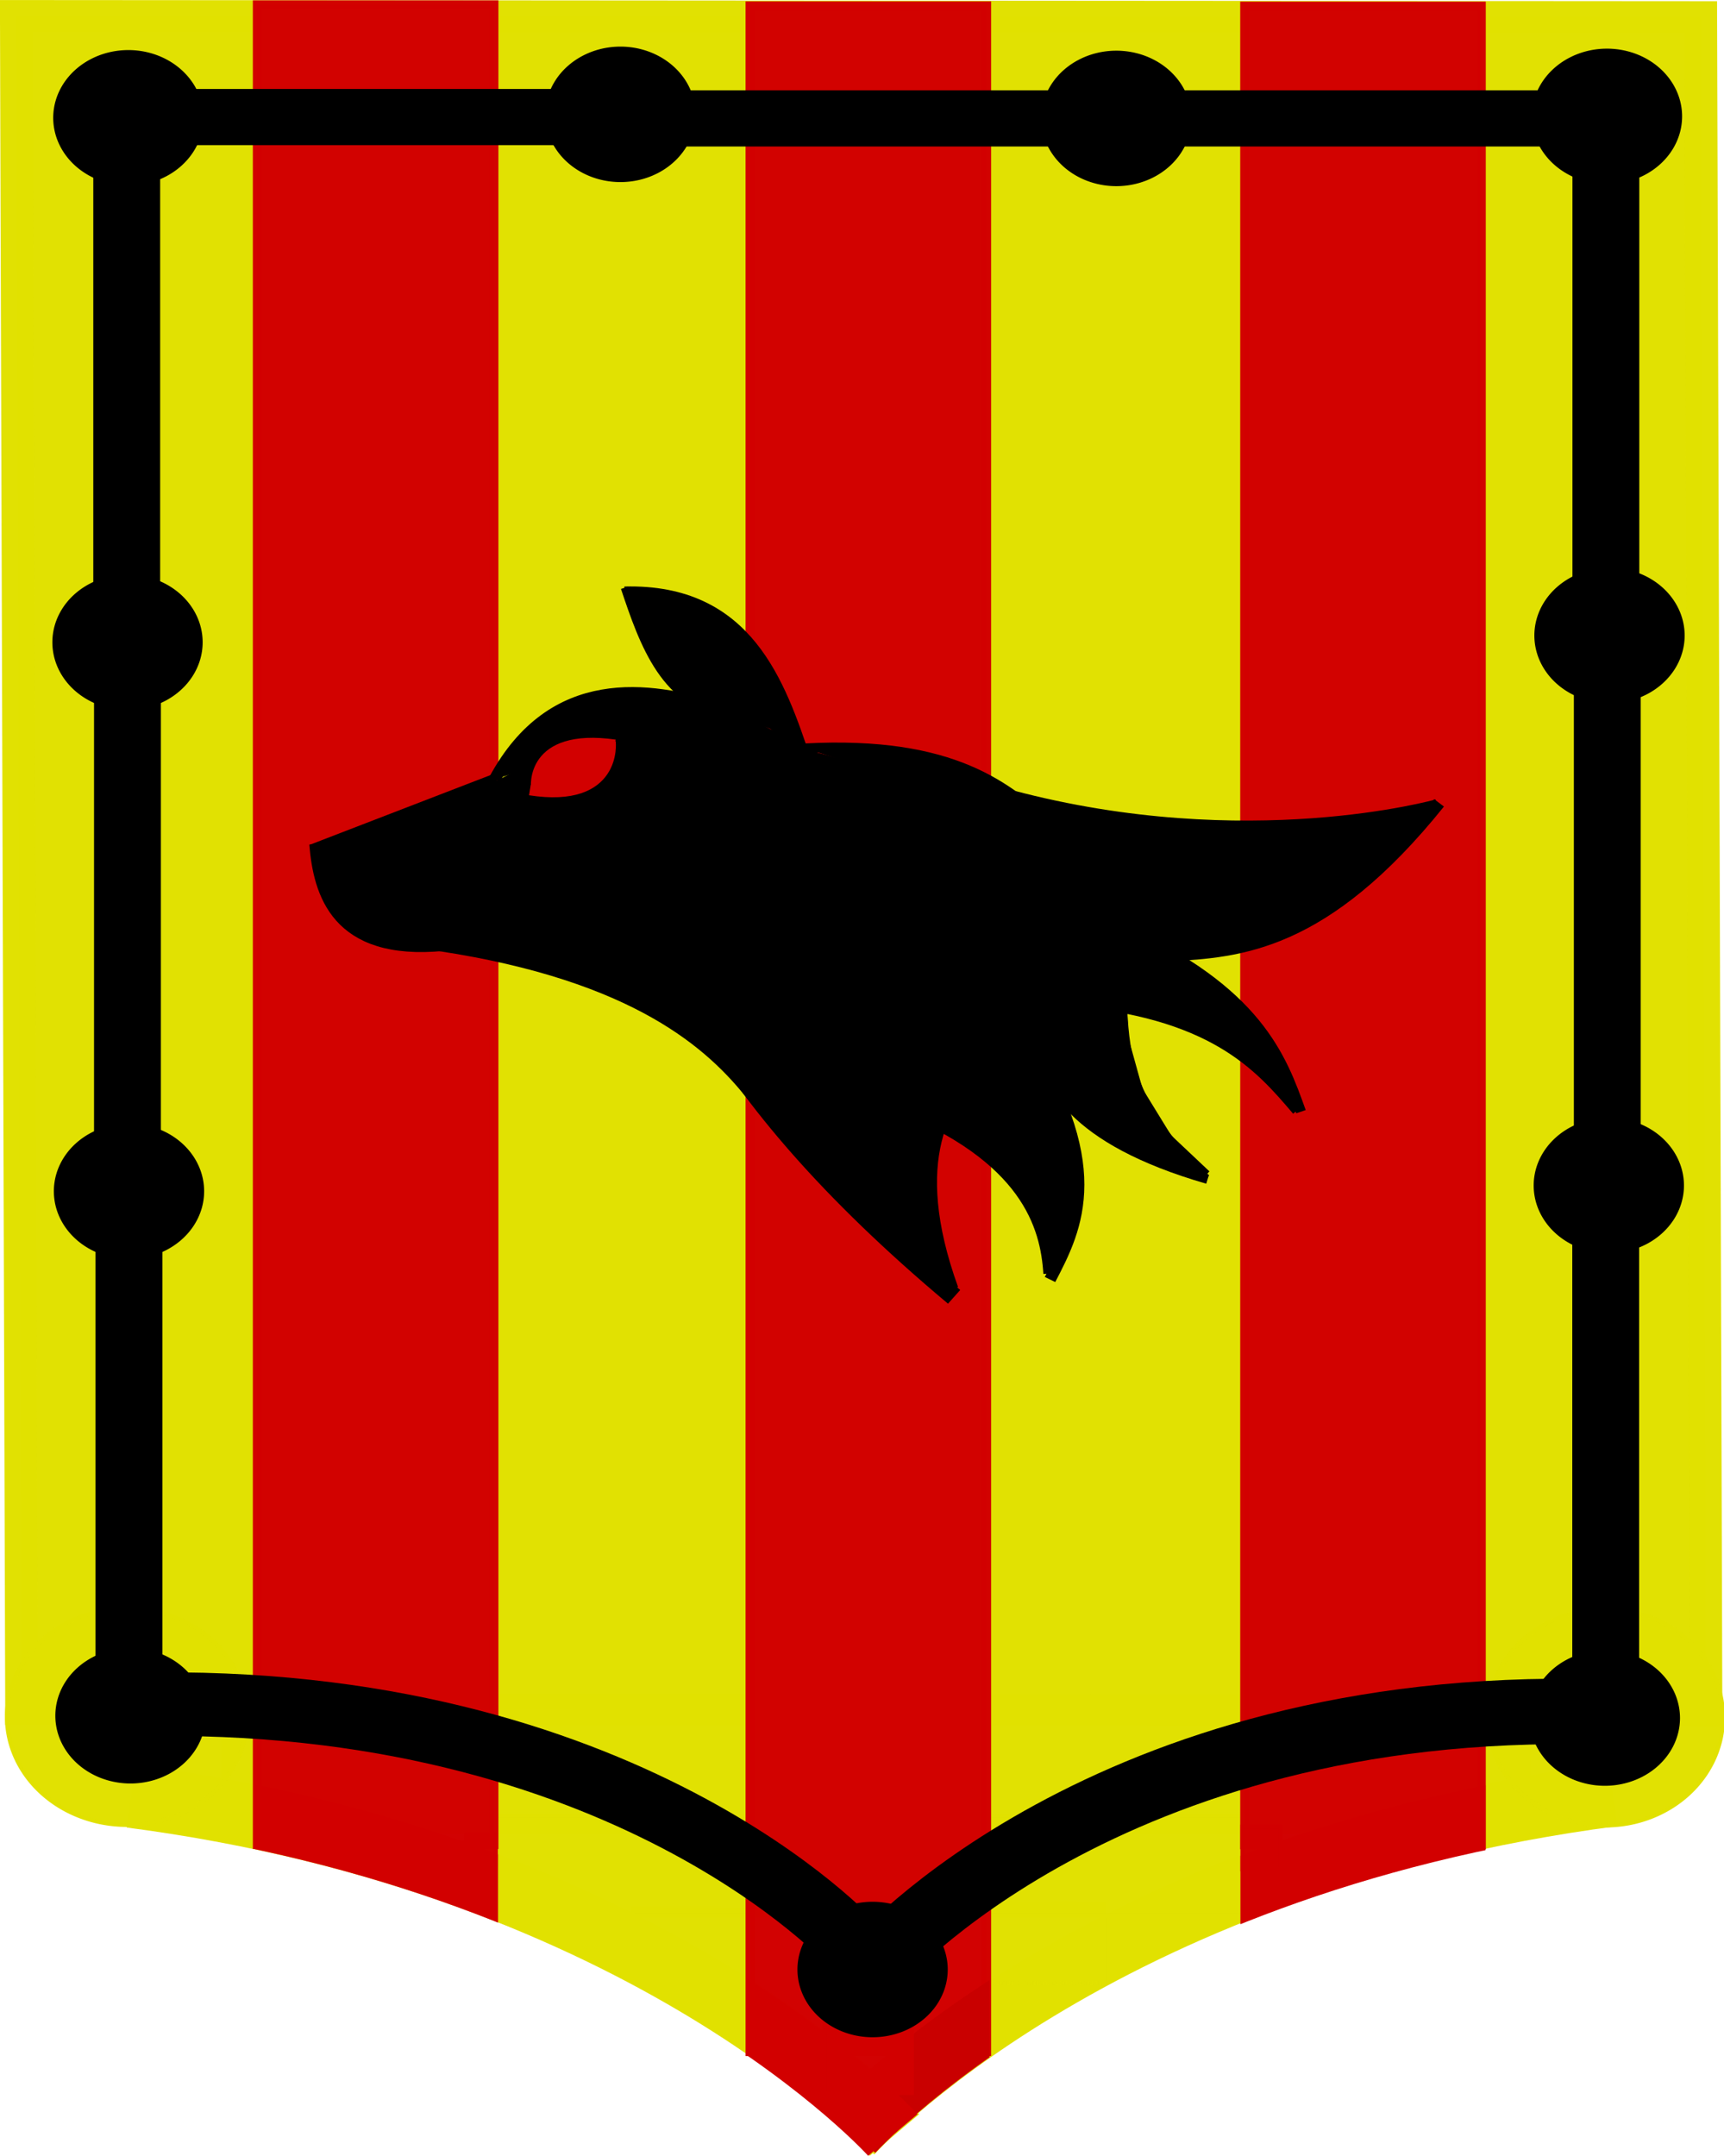
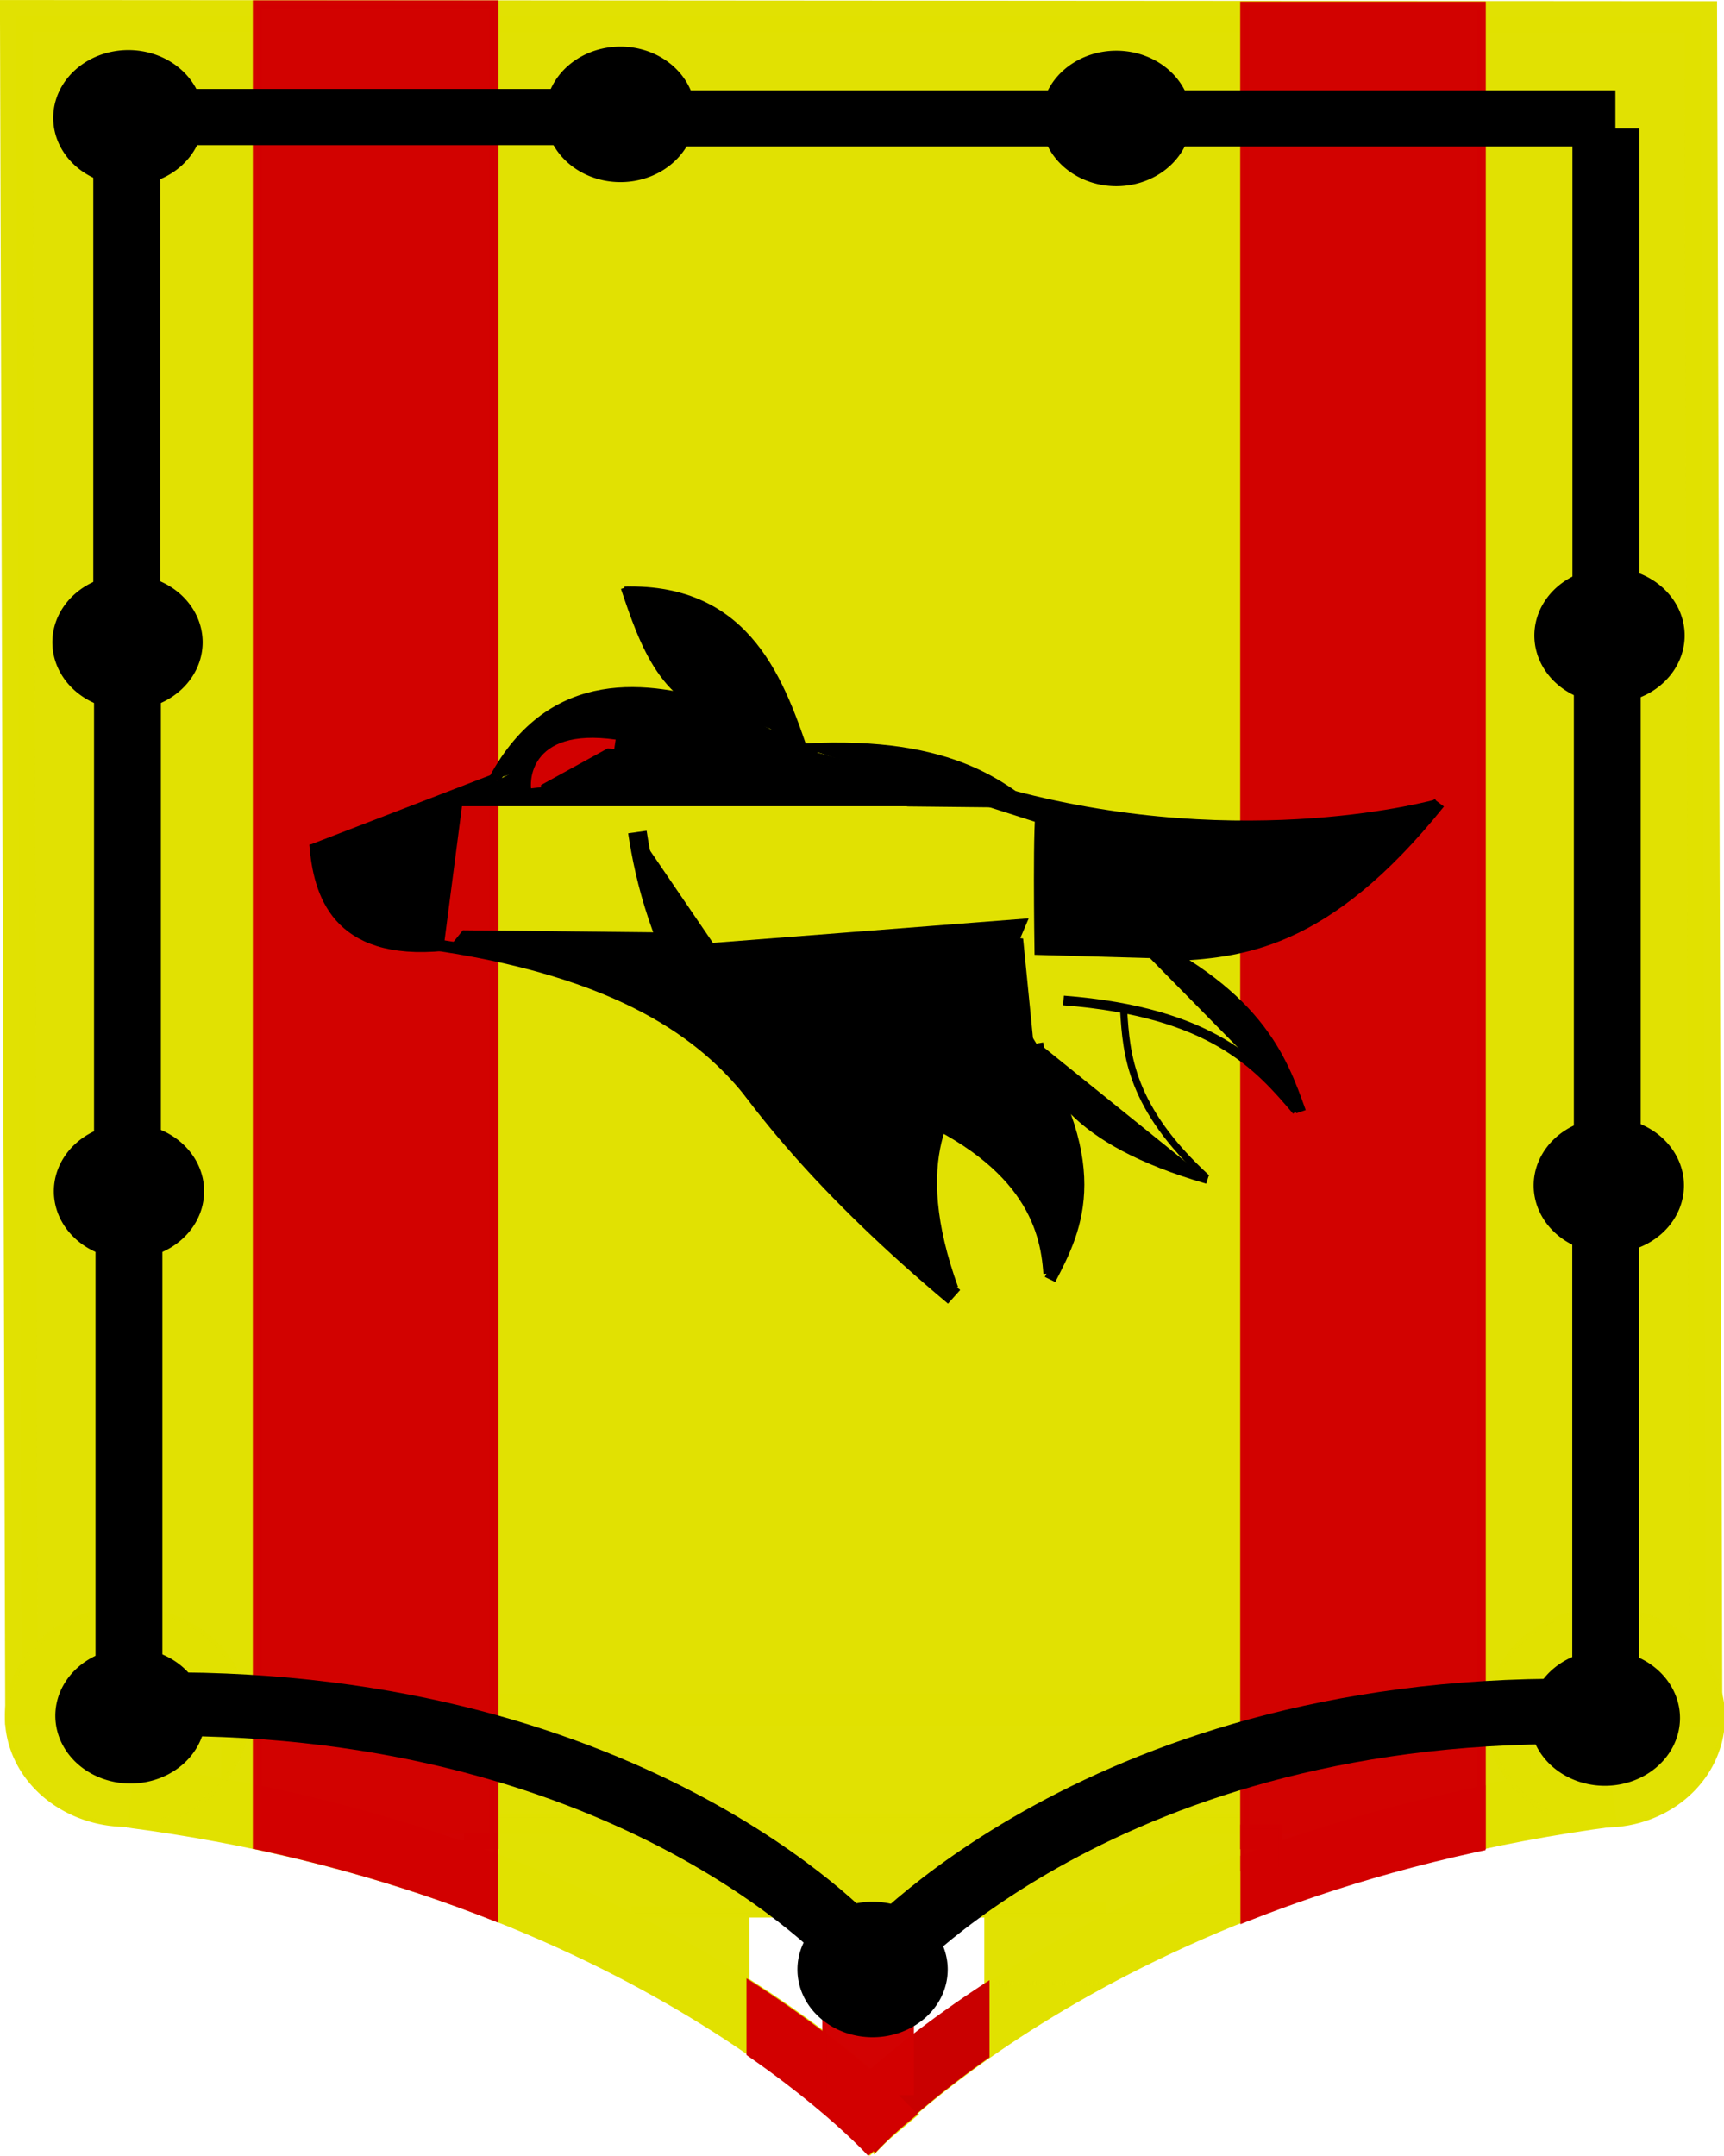
<svg xmlns="http://www.w3.org/2000/svg" xmlns:ns1="http://www.inkscape.org/namespaces/inkscape" xmlns:ns2="http://sodipodi.sourceforge.net/DTD/sodipodi-0.dtd" xmlns:xlink="http://www.w3.org/1999/xlink" version="1.1" width="178.676" height="223.414" id="svg2" ns1:version="0.48.1 " ns2:docname="Blason-A4.svg" ns1:export-filename="C:\Documents and Settings\Administrateur\Mes documents\Vielleségure\Site-Commune\Images\Bandeau\Blason-A4.png" ns1:export-xdpi="90" ns1:export-ydpi="90">
  <ns2:namedview pagecolor="#ffffff" bordercolor="#666666" borderopacity="1" objecttolerance="10" gridtolerance="10" guidetolerance="10" ns1:pageopacity="0" ns1:pageshadow="2" ns1:window-width="1024" ns1:window-height="708" id="namedview3205" showgrid="false" ns1:zoom="0.99965584" ns1:cx="206.6509" ns1:cy="111.75225" ns1:window-x="-4" ns1:window-y="-4" ns1:window-maximized="1" ns1:current-layer="svg2" fit-margin-top="0" fit-margin-left="0" fit-margin-right="0" fit-margin-bottom="0" />
  <defs id="defs4">
    <ns1:path-effect effect="spiro" id="path-effect4320" is_visible="true" />
    <ns1:path-effect effect="spiro" id="path-effect4312" is_visible="true" />
    <ns1:path-effect effect="spiro" id="path-effect4308" is_visible="true" />
    <ns1:path-effect effect="spiro" id="path-effect4304" is_visible="true" />
    <linearGradient id="linearGradient4233">
      <stop id="stop4235" style="stop-color:#e1e100;stop-opacity:1" offset="0" />
      <stop id="stop4237" style="stop-color:#e1e100;stop-opacity:0" offset="1" />
    </linearGradient>
    <filter color-interpolation-filters="sRGB" id="filter4051">
      <feGaussianBlur id="feGaussianBlur4053" stdDeviation="0.311" />
    </filter>
    <clipPath id="clipPath4087">
      <rect width="54.693" height="29.018" ry="0" x="41.407" y="175.646" id="rect4089" style="opacity:0.99;fill:#800000;fill-opacity:1;stroke:#000000;stroke-width:0.597;stroke-miterlimit:4;stroke-opacity:1;stroke-dasharray:none" />
    </clipPath>
    <clipPath id="clipPath4113">
      <rect width="16.339" height="18.839" x="75.804" y="182.005" id="rect4115" style="opacity:0.99;fill:#2b0000;fill-opacity:1;stroke:#000000;stroke-width:0.334;stroke-miterlimit:4;stroke-opacity:1;stroke-dasharray:none" />
    </clipPath>
    <clipPath id="clipPath4173">
      <rect width="20.647" height="19.953" x="33.954" y="165.628" id="rect4175" style="opacity:0.99;fill:#2b0000;fill-opacity:1;stroke:#000000;stroke-width:0.332;stroke-miterlimit:4;stroke-opacity:1;stroke-dasharray:none" />
    </clipPath>
    <clipPath id="clipPath4208">
      <rect width="20.937" height="20.178" x="117.679" y="165.487" id="rect4210" style="opacity:0.99;fill:#000000;fill-opacity:1;stroke:#000000;stroke-width:0.334;stroke-miterlimit:4;stroke-opacity:1;stroke-dasharray:none" />
    </clipPath>
    <linearGradient x1="65.935" y1="180.001" x2="76.118" y2="180.001" id="linearGradient4239" xlink:href="#linearGradient4233" gradientUnits="userSpaceOnUse" />
    <linearGradient x1="95.924" y1="179.906" x2="106.422" y2="179.906" id="linearGradient4241" xlink:href="#linearGradient4233" gradientUnits="userSpaceOnUse" />
    <linearGradient ns1:collect="always" xlink:href="#linearGradient4233" id="linearGradient3166" gradientUnits="userSpaceOnUse" x1="65.935" y1="180.001" x2="76.118" y2="180.001" />
    <linearGradient ns1:collect="always" xlink:href="#linearGradient4233" id="linearGradient3168" gradientUnits="userSpaceOnUse" x1="95.924" y1="179.906" x2="106.422" y2="179.906" />
  </defs>
  <g id="g3082" transform="matrix(0.25,0,0,0.25,-3.075,-23.42)">
    <g id="layer1" transform="matrix(4.878,0,0,4.73,-47.572,47.963)">
      <path ns1:connector-curvature="0" style="fill:none;stroke:#e1e100;stroke-width:5.552;stroke-linecap:butt;stroke-linejoin:miter;stroke-miterlimit:4;stroke-opacity:1;stroke-dasharray:none" id="path3925-8-2" d="m 149.356,166.944 c -44.271,5.952 -64.872,29.696 -64.872,29.696" />
      <g id="g4243">
        <rect style="opacity:0.99;fill:#e1e100;fill-opacity:1;stroke:#e1e100;stroke-width:2.769;stroke-miterlimit:4;stroke-opacity:1;stroke-dasharray:none" id="rect3101" transform="matrix(1,6.9598906e-4,0.003,1,0,0)" y="11.044" x="13.624" height="148.396" width="143.161" />
        <rect style="opacity:0.99;fill:#e1e100;fill-opacity:1;stroke:#e1e100;stroke-width:0.334;stroke-miterlimit:4;stroke-opacity:1;stroke-dasharray:none" id="rect4223" y="159.684" x="31.25" height="10.536" width="110.893" />
        <rect style="opacity:0.99;fill:#e1e100;fill-opacity:1;stroke:url(#linearGradient3166);stroke-width:0.334;stroke-miterlimit:4;stroke-opacity:1;stroke-dasharray:none" id="rect4229" y="176.876" x="66.102" height="6.25" width="9.849" />
        <rect style="opacity:0.99;fill:#e1e100;fill-opacity:1;stroke:url(#linearGradient3168);stroke-width:0.334;stroke-miterlimit:4;stroke-opacity:1;stroke-dasharray:none" id="rect4231" y="176.371" x="96.091" height="7.071" width="10.165" />
        <rect style="opacity:0.99;fill:#e1e100;fill-opacity:1;stroke:#e1e100;stroke-width:0.334;stroke-miterlimit:4;stroke-opacity:1;stroke-dasharray:none" id="rect4225" y="168.791" x="53.75" height="8.75" width="65.179" />
      </g>
      <path ns1:connector-curvature="0" style="fill:none;stroke:#e1e100;stroke-width:5.552;stroke-linecap:butt;stroke-linejoin:miter;stroke-miterlimit:4;stroke-opacity:1;stroke-dasharray:none" id="path3925-8-2-4" d="m 23.416,167.065 c 44.271,5.952 64.872,29.696 64.872,29.696" />
      <path ns1:connector-curvature="0" style="opacity:0.99;fill:#e1e100;fill-opacity:1;stroke:#e1e100;stroke-width:0.499;stroke-miterlimit:4;stroke-opacity:1;stroke-dasharray:none" id="path4121-1" transform="matrix(0.693,0,0,0.645,-90.592,35.166)" d="m 178.75,193.701 a 14.732,14.732 0 1 1 -29.464,0 14.732,14.732 0 1 1 29.464,0 z" />
      <path ns1:connector-curvature="0" style="opacity:0.99;fill:#e1e100;fill-opacity:1;stroke:#e1e100;stroke-width:0.5;stroke-miterlimit:4;stroke-opacity:1;stroke-dasharray:none" id="path4121" transform="matrix(0.679,0,0,0.645,37.336,35.211)" d="m 178.75,193.701 a 14.732,14.732 0 1 1 -29.464,0 14.732,14.732 0 1 1 29.464,0 z" />
      <g id="g4250">
        <g id="g4143">
-           <rect style="opacity:0.99;fill:#d20000;fill-opacity:1;stroke:#d20000;stroke-width:0.789;stroke-miterlimit:4;stroke-opacity:1;stroke-dasharray:none" id="rect3914-4" y="10.179" x="76.031" height="179.27" width="20.081" />
          <path ns1:connector-curvature="0" style="fill:none;stroke:#c90000;stroke-width:5.552;stroke-linecap:butt;stroke-linejoin:miter;stroke-miterlimit:4;stroke-opacity:1;stroke-dasharray:none" id="path3925-8-2-0" clip-path="url(#clipPath4087)" transform="translate(0.268,-0.268)" d="m 149.172,167.078 c -44.271,5.952 -64.872,29.696 -64.872,29.696" />
          <path ns1:connector-curvature="0" style="fill:none;stroke:#d20000;stroke-width:5.552;stroke-linecap:butt;stroke-linejoin:miter;stroke-miterlimit:4;stroke-opacity:1;stroke-dasharray:none" id="path3925-8-2-4-8" clip-path="url(#clipPath4113)" transform="translate(-0.089,0.089)" d="m 23.368,166.978 c 44.271,5.952 64.872,29.696 64.872,29.696" />
          <rect style="opacity:0.99;fill:#d20000;fill-opacity:1;stroke:#d20000;stroke-width:0.334;stroke-miterlimit:4;stroke-opacity:1;stroke-dasharray:none" id="rect4141" y="186.788" x="82.327" height="6.313" width="7.45" />
        </g>
        <g id="g4179">
          <rect style="opacity:0.99;fill:#d20000;fill-opacity:1;stroke:#d20000;stroke-width:0.749;stroke-miterlimit:4;stroke-opacity:1;stroke-dasharray:none" id="rect3914" y="10.07" x="34.136" height="161.254" width="20.121" />
          <path ns1:connector-curvature="0" style="fill:none;stroke:#d20000;stroke-width:5.552;stroke-linecap:butt;stroke-linejoin:miter;stroke-miterlimit:4;stroke-opacity:1;stroke-dasharray:none" id="path3925-8-2-4-2" clip-path="url(#clipPath4173)" d="m 23.249,167.015 c 44.271,5.952 64.872,29.696 64.872,29.696" />
          <rect style="opacity:0.99;fill:#d20000;fill-opacity:1;stroke:#d20000;stroke-width:0.334;stroke-miterlimit:4;stroke-opacity:1;stroke-dasharray:none" id="rect4177" y="170.436" x="51.897" height="2.652" width="2.525" />
        </g>
        <g id="g4218" transform="matrix(1,0,0,1.001,0,-0.007)">
          <rect style="opacity:0.99;fill:#d20000;fill-opacity:1;stroke:#d20000;stroke-width:0.748;stroke-miterlimit:4;stroke-opacity:1;stroke-dasharray:none" id="rect3914-8" y="10.18" x="118.049" height="161.002" width="20.121" />
          <path ns1:connector-curvature="0" style="fill:none;stroke:#d20000;stroke-width:5.552;stroke-linecap:butt;stroke-linejoin:miter;stroke-miterlimit:4;stroke-opacity:1;stroke-dasharray:none" id="path3925-8-2-08" clip-path="url(#clipPath4208)" transform="matrix(0.995,0,0,1.001,0.601,-0.141)" d="m 148.954,166.978 c -44.271,5.952 -64.872,29.696 -64.872,29.696" />
          <rect style="opacity:0.99;fill:#d20000;fill-opacity:1;stroke:#d20000;stroke-width:0.334;stroke-miterlimit:4;stroke-opacity:1;stroke-dasharray:none" id="rect4212" y="169.572" x="117.857" height="3.75" width="3.259" />
        </g>
      </g>
      <g id="g4720">
        <path ns1:connector-curvature="0" style="fill:#000000;fill-opacity:1;stroke:none" id="path3015" transform="matrix(1.19,0,0,1.19,-9.799,-9.429)" d="m 33.082,24.721 a 5.366,4.988 0 1 1 -10.733,0 5.366,4.988 0 1 1 10.733,0 z" />
        <rect style="fill:#000000;fill-opacity:1;stroke:none" id="rect3021" y="22.764" x="20.203" height="40.911" width="5.682" />
        <path ns1:connector-curvature="0" style="fill:#000000;fill-opacity:1;stroke:none" id="path3015-1" transform="matrix(1.19,0,0,1.19,-9.871,36.533)" d="m 33.082,24.721 a 5.366,4.988 0 1 1 -10.733,0 5.366,4.988 0 1 1 10.733,0 z" />
        <rect style="fill:#000000;fill-opacity:1;stroke:none" id="rect3021-7" y="70.494" x="20.266" height="40.911" width="5.682" />
        <path ns1:connector-curvature="0" style="fill:#000000;fill-opacity:1;stroke:none" id="path3015-1-4" transform="matrix(1.19,0,0,1.19,-9.745,84.641)" d="m 33.082,24.721 a 5.366,4.988 0 1 1 -10.733,0 5.366,4.988 0 1 1 10.733,0 z" />
        <rect style="fill:#000000;fill-opacity:1;stroke:none" id="rect3021-7-0" y="116.961" x="20.392" height="40.911" width="5.682" />
        <path ns1:connector-curvature="0" style="fill:#000000;fill-opacity:1;stroke:none" id="path3015-1-4-9" transform="matrix(1.19,0,0,1.19,-9.619,130.603)" d="m 33.082,24.721 a 5.366,4.988 0 1 1 -10.733,0 5.366,4.988 0 1 1 10.733,0 z" />
        <path ns1:connector-curvature="0" style="fill:none;stroke:#000000;stroke-width:5.574;stroke-linecap:butt;stroke-linejoin:miter;stroke-miterlimit:4;stroke-opacity:1;stroke-dasharray:none" id="path3925" d="m 23.845,159.041 c 41.535,-1.04 60.863,21.008 60.863,21.008" />
        <path ns1:connector-curvature="0" style="fill:#000000;fill-opacity:1;stroke:none" id="path3015-1-4-9-8" transform="matrix(1.19,0,0,1.19,53.45,152.84)" d="m 33.082,24.721 a 5.366,4.988 0 1 1 -10.733,0 5.366,4.988 0 1 1 10.733,0 z" />
        <path ns1:connector-curvature="0" style="fill:none;stroke:#000000;stroke-width:5.735;stroke-linecap:butt;stroke-linejoin:miter;stroke-miterlimit:4;stroke-opacity:1;stroke-dasharray:none" id="path3925-8" d="m 147.925,159.68 c -41.77,-1.094 -61.207,22.108 -61.207,22.108" />
        <path ns1:connector-curvature="0" style="fill:#000000;fill-opacity:1;stroke:none" id="path3015-1-4-9-2" transform="matrix(1.19,0,0,1.19,115.682,130.804)" d="m 33.082,24.721 a 5.366,4.988 0 1 1 -10.733,0 5.366,4.988 0 1 1 10.733,0 z" />
        <path ns1:connector-curvature="0" style="fill:#000000;fill-opacity:1;stroke:none" id="path3015-1-4-9-2-4" transform="matrix(1.19,0,0,1.19,116.019,84.136)" d="m 33.082,24.721 a 5.366,4.988 0 1 1 -10.733,0 5.366,4.988 0 1 1 10.733,0 z" />
        <rect style="fill:#000000;fill-opacity:1;stroke:none" id="rect3021-7-0-5" y="116.099" x="145.895" height="40.911" width="5.682" />
        <rect style="fill:#000000;fill-opacity:1;stroke:none" id="rect3021-7-0-51" y="68.979" x="146.03" height="40.911" width="5.682" />
        <path ns1:connector-curvature="0" style="fill:#000000;fill-opacity:1;stroke:none;filter:url(#filter4051)" id="path3015-1-7" transform="matrix(1.19,0,0,1.19,116.078,35.939)" d="m 33.082,24.721 a 5.366,4.988 0 1 1 -10.733,0 5.366,4.988 0 1 1 10.733,0 z" />
        <path ns1:connector-curvature="0" style="fill:#000000;fill-opacity:1;stroke:none" id="path3015-11" transform="matrix(1.19,0,0,1.19,32.021,-9.732)" d="m 33.082,24.721 a 5.366,4.988 0 1 1 -10.733,0 5.366,4.988 0 1 1 10.733,0 z" />
        <rect style="fill:#000000;fill-opacity:1;stroke:none" id="rect3019" y="17.461" x="24.117" height="4.924" width="38.765" />
        <path ns1:connector-curvature="0" style="fill:#000000;fill-opacity:1;stroke:none" id="path3015-5" transform="matrix(1.19,0,0,1.19,74.164,-9.375)" d="m 33.082,24.721 a 5.366,4.988 0 1 1 -10.733,0 5.366,4.988 0 1 1 10.733,0 z" />
-         <path ns1:connector-curvature="0" style="fill:#000000;fill-opacity:1;stroke:none" id="path3015-2" transform="matrix(1.19,0,0,1.19,115.861,-9.553)" d="m 33.082,24.721 a 5.366,4.988 0 1 1 -10.733,0 5.366,4.988 0 1 1 10.733,0 z" />
        <rect style="fill:#000000;fill-opacity:1;stroke:none" id="rect3019-7" y="17.579" x="66.796" height="4.924" width="38.765" />
        <rect style="fill:#000000;fill-opacity:1;stroke:none" id="rect3019-6" y="17.579" x="110.796" height="4.924" width="38.765" />
        <rect style="fill:#000000;fill-opacity:1;stroke:none" id="rect3021-7-0-51-7" y="20.924" x="145.909" height="40.911" width="5.682" />
      </g>
    </g>
    <g id="layer5" transform="matrix(4.878,0,0,4.73,-47.572,47.963)">
      <g id="g4555" transform="translate(-140,0)">
        <g id="g4525">
          <path ns1:connector-curvature="0" style="fill:#000000;fill-opacity:1;stroke:#000000;stroke-width:0.994px;stroke-linecap:butt;stroke-linejoin:miter;stroke-opacity:1" id="path4324-9-15" d="m 238.77,99.487 c 7.805,12.154 5.046,17.742 2.742,22.304" />
          <path ns1:connector-curvature="0" style="fill:#000000;fill-opacity:1;stroke:#000000;stroke-width:1.044px;stroke-linecap:butt;stroke-linejoin:miter;stroke-opacity:1" id="path3969" d="m 178.787,84.184 c 15.679,-6.236 15.679,-6.236 15.679,-6.236" />
          <path ns1:connector-curvature="0" style="fill:#000000;fill-opacity:1;stroke:#000000;stroke-width:0.334;stroke-miterlimit:4;stroke-opacity:1;stroke-dasharray:none" id="path4059" transform="matrix(1.278,-3.098,2.641,1.518,-238.212,731.019)" d="m 234.229,57.614 4.374,7.576 -8.748,0 z" />
          <path ns1:connector-curvature="0" style="fill:#000000;fill-opacity:1;stroke:#000000;stroke-width:1.054px;stroke-linecap:butt;stroke-linejoin:miter;stroke-opacity:1" id="path4324" d="m 205.351,61.591 c 10.413,-0.282 13.141,7.977 15.352,14.789" />
          <path ns1:connector-curvature="0" style="fill:#000000;fill-opacity:1;stroke:#000000;stroke-width:0.334;stroke-miterlimit:4;stroke-opacity:1;stroke-dasharray:none" id="path4061" transform="matrix(1.439,0.381,-0.004,-0.216,-106.791,3.15)" d="m 240.795,67.211 -13.807,0.143 6.78,-12.029 z" />
          <path ns1:connector-curvature="0" style="fill:#000000;fill-opacity:1;stroke:#000000;stroke-width:1px;stroke-linecap:butt;stroke-linejoin:miter;stroke-opacity:1" id="path4109" d="m 191.225,92.495 8.929,2.143 7.054,2.946 5.625,3.839 -4.643,-9.554 -16.339,-0.179 z" />
          <path ns1:connector-curvature="0" style="fill:#000000;fill-opacity:1;stroke:#000000;stroke-width:1px;stroke-linecap:butt;stroke-linejoin:miter;stroke-opacity:1" id="path4111" d="m 232.921,122.227 -1.786,-6.071 0.179,-6.071 -3.393,6.786 z" />
          <path ns1:connector-curvature="0" style="fill:#000000;fill-opacity:1;stroke:#000000;stroke-width:1px;stroke-linecap:butt;stroke-linejoin:miter;stroke-opacity:1" id="path4113" d="m 232.118,108.031 4.107,2.589 2.857,2.946 2.143,4.375 -2.5,-25.982 z" />
-           <path ns1:connector-curvature="0" style="fill:#000000;fill-opacity:1;stroke:#000000;stroke-width:1px;stroke-linecap:butt;stroke-linejoin:miter;stroke-opacity:1" id="path4151" d="m 254.707,112.673 -3.304,-3.214 -2.5,-4.196 -1.25,-4.643 -0.089,-2.946 4.821,1.25 5.536,2.857 -16.071,-15.536 -4.107,-0.268 1.429,15 z" />
          <path ns1:connector-curvature="0" style="fill:#000000;fill-opacity:1;stroke:#000000;stroke-width:1px;stroke-linecap:butt;stroke-linejoin:miter;stroke-opacity:1" id="path4153" d="m 272.921,80.888 -8.839,1.25 -9.018,0.179 -8.214,-0.625 c 0,0 -5.625,-1.429 -5.982,-1.25 -0.357,0.179 -0.179,12.411 -0.179,12.411 l 12.143,0.357 z" />
          <path ns1:connector-curvature="0" style="fill:#000000;fill-opacity:1;stroke:#000000;stroke-width:0.847px;stroke-linecap:butt;stroke-linejoin:miter;stroke-opacity:1" id="path4324-9" d="m 220.698,75.238 c 12.69,-0.693 17.245,3.474 20.955,6.912" />
          <path ns1:connector-curvature="0" style="fill:none;stroke:#000000;stroke-width:1.042px;stroke-linecap:butt;stroke-linejoin:miter;stroke-opacity:1" id="path4344" d="m 238.21,79.428 c 20.072,5.496 36.208,0.799 36.208,0.799" />
          <path ns1:connector-curvature="0" style="fill:#000000;fill-opacity:1;stroke:#000000;stroke-width:1.049px;stroke-linecap:butt;stroke-linejoin:miter;stroke-opacity:1" id="path4324-9-1" d="m 274.575,80.023 c -9.792,12.568 -16.992,13.03 -22.893,13.364" />
          <path ns1:connector-curvature="0" style="fill:#000000;fill-opacity:1;stroke:#000000;stroke-width:0.847px;stroke-linecap:butt;stroke-linejoin:miter;stroke-opacity:1" id="path4324-9-8" d="m 247.607,91.119 c 11.522,5.363 13.579,11.184 15.233,15.964" />
          <path ns1:connector-curvature="0" style="fill:#000000;fill-opacity:1;stroke:#000000;stroke-width:0.772px;stroke-linecap:butt;stroke-linejoin:miter;stroke-opacity:1" id="path4324-9-4" d="m 254.897,113.027 c -11.648,-3.478 -13.758,-8.466 -14.351,-11.945" />
          <path ns1:connector-curvature="0" style="fill:#000000;fill-opacity:1;stroke:#000000;stroke-width:1.587px;stroke-linecap:butt;stroke-linejoin:miter;stroke-opacity:1" id="path4324-9-4-1" d="M 233.36,123.31 C 211.807,104.688 207.697,91.194 206.443,82.577" />
          <path ns1:connector-curvature="0" style="fill:none;stroke:#000000;stroke-width:1.009px;stroke-linecap:butt;stroke-linejoin:miter;stroke-opacity:1" id="path4324-9-4-1-7" d="m 189.561,92.503 c 16.868,2.625 23.257,8.75 26.642,13.164" />
          <path ns1:connector-curvature="0" style="fill:#000000;fill-opacity:1;stroke:#000000;stroke-width:0.787px;stroke-linecap:butt;stroke-linejoin:miter;stroke-opacity:1" id="path4324-9-4-1-7-4" d="m 189.99,92.602 c -9.204,0.928 -10.698,-4.648 -11.036,-8.953" />
          <path ns1:connector-curvature="0" style="fill:#000000;fill-opacity:1;stroke:#000000;stroke-width:0.996px;stroke-linecap:butt;stroke-linejoin:miter;stroke-opacity:1" id="path4324-9-4-1-7-4-0" d="m 194.315,77.956 c 4.952,-9.456 13.171,-8.103 18.971,-6.261" />
-           <rect style="fill:#000000;fill-opacity:1;stroke:#000000;stroke-width:0.677;stroke-miterlimit:4;stroke-opacity:1;stroke-dasharray:none" id="rect4053" y="80.547" x="189.211" height="11.653" width="52.438" />
          <path ns1:connector-curvature="0" style="fill:#000000;fill-opacity:1;stroke:#000000;stroke-width:0.334;stroke-miterlimit:4;stroke-opacity:1;stroke-dasharray:none" id="path4057" transform="matrix(0.219,1.078,-2.155,-1.566,302.136,-83.933)" d="m 234.355,68.095 2.577,-6.034 3.937,5.249 z" />
          <path ns1:connector-curvature="0" style="fill:#000000;fill-opacity:1;stroke:#000000;stroke-width:0.334;stroke-miterlimit:4;stroke-opacity:1;stroke-dasharray:none" id="path4055" transform="matrix(2.542,0,0,0.771,-390.779,25.938)" d="m 236.502,57.109 7.655,13.258 -15.309,-10e-7 z" />
          <path ns1:connector-curvature="0" style="fill:#000000;fill-opacity:1;stroke:#000000;stroke-width:0.334;stroke-miterlimit:4;stroke-opacity:1;stroke-dasharray:none" id="path4051" transform="matrix(0.817,1.014,-0.947,0.869,89.846,-167.76)" d="m 199.631,66.706 -10.163,2.08 3.281,-9.842 z" />
          <path ns1:connector-curvature="0" style="fill:none;stroke:#000000;stroke-width:0.839px;stroke-linecap:butt;stroke-linejoin:miter;stroke-opacity:1" id="path4324-9-4-1-7-2" d="m 233.3,122.59 c -3.994,-11.409 -0.568,-16.595 2.374,-19.54" />
          <path ns1:connector-curvature="0" style="fill:none;stroke:#000000;stroke-width:0.839px;stroke-linecap:butt;stroke-linejoin:miter;stroke-opacity:1" id="path4324-9-4-1-7-2-4" d="m 228.314,106.546 c 11.188,4.576 12.798,10.58 13.051,14.734" />
          <path ns1:connector-curvature="0" style="fill:none;stroke:#000000;stroke-width:0.847px;stroke-linecap:butt;stroke-linejoin:miter;stroke-opacity:1" id="path4324-9-8-5" d="m 242.655,97.339 c 12.668,1.011 16.625,5.751 19.842,9.655" />
          <path ns1:connector-curvature="0" style="fill:none;stroke:#000000;stroke-width:0.601px;stroke-linecap:butt;stroke-linejoin:miter;stroke-opacity:1" id="path4324-9-8-5-5" d="m 254.83,112.887 c -6.505,-6.166 -6.822,-10.811 -7.06,-14.618" />
          <path ns1:connector-curvature="0" style="fill:#000000;fill-opacity:1;stroke:#000000;stroke-width:0.64px;stroke-linecap:butt;stroke-linejoin:miter;stroke-opacity:1" id="path4324-1" d="m 214.455,72.157 c -5.634,-0.372 -7.546,-6.187 -9.102,-10.981" />
        </g>
        <g id="g4105" transform="translate(-124.535,5.902)">
          <path ns1:connector-curvature="0" style="fill:#d20000;fill-opacity:1;stroke:#d20000;stroke-width:0.853px;stroke-linecap:butt;stroke-linejoin:miter;stroke-opacity:1" id="path4029" d="m 322.364,72.8 c 0,0 -0.59,-4.865 6.707,-3.803" />
-           <path ns1:connector-curvature="0" style="fill:#d20000;fill-opacity:1;stroke:#d20000;stroke-width:0.909px;stroke-linecap:butt;stroke-linejoin:miter;stroke-opacity:1" id="path4029-8" d="m 328.687,68.784 c 0,0 0.6,5.413 -6.847,4.222" />
        </g>
      </g>
    </g>
  </g>
</svg>